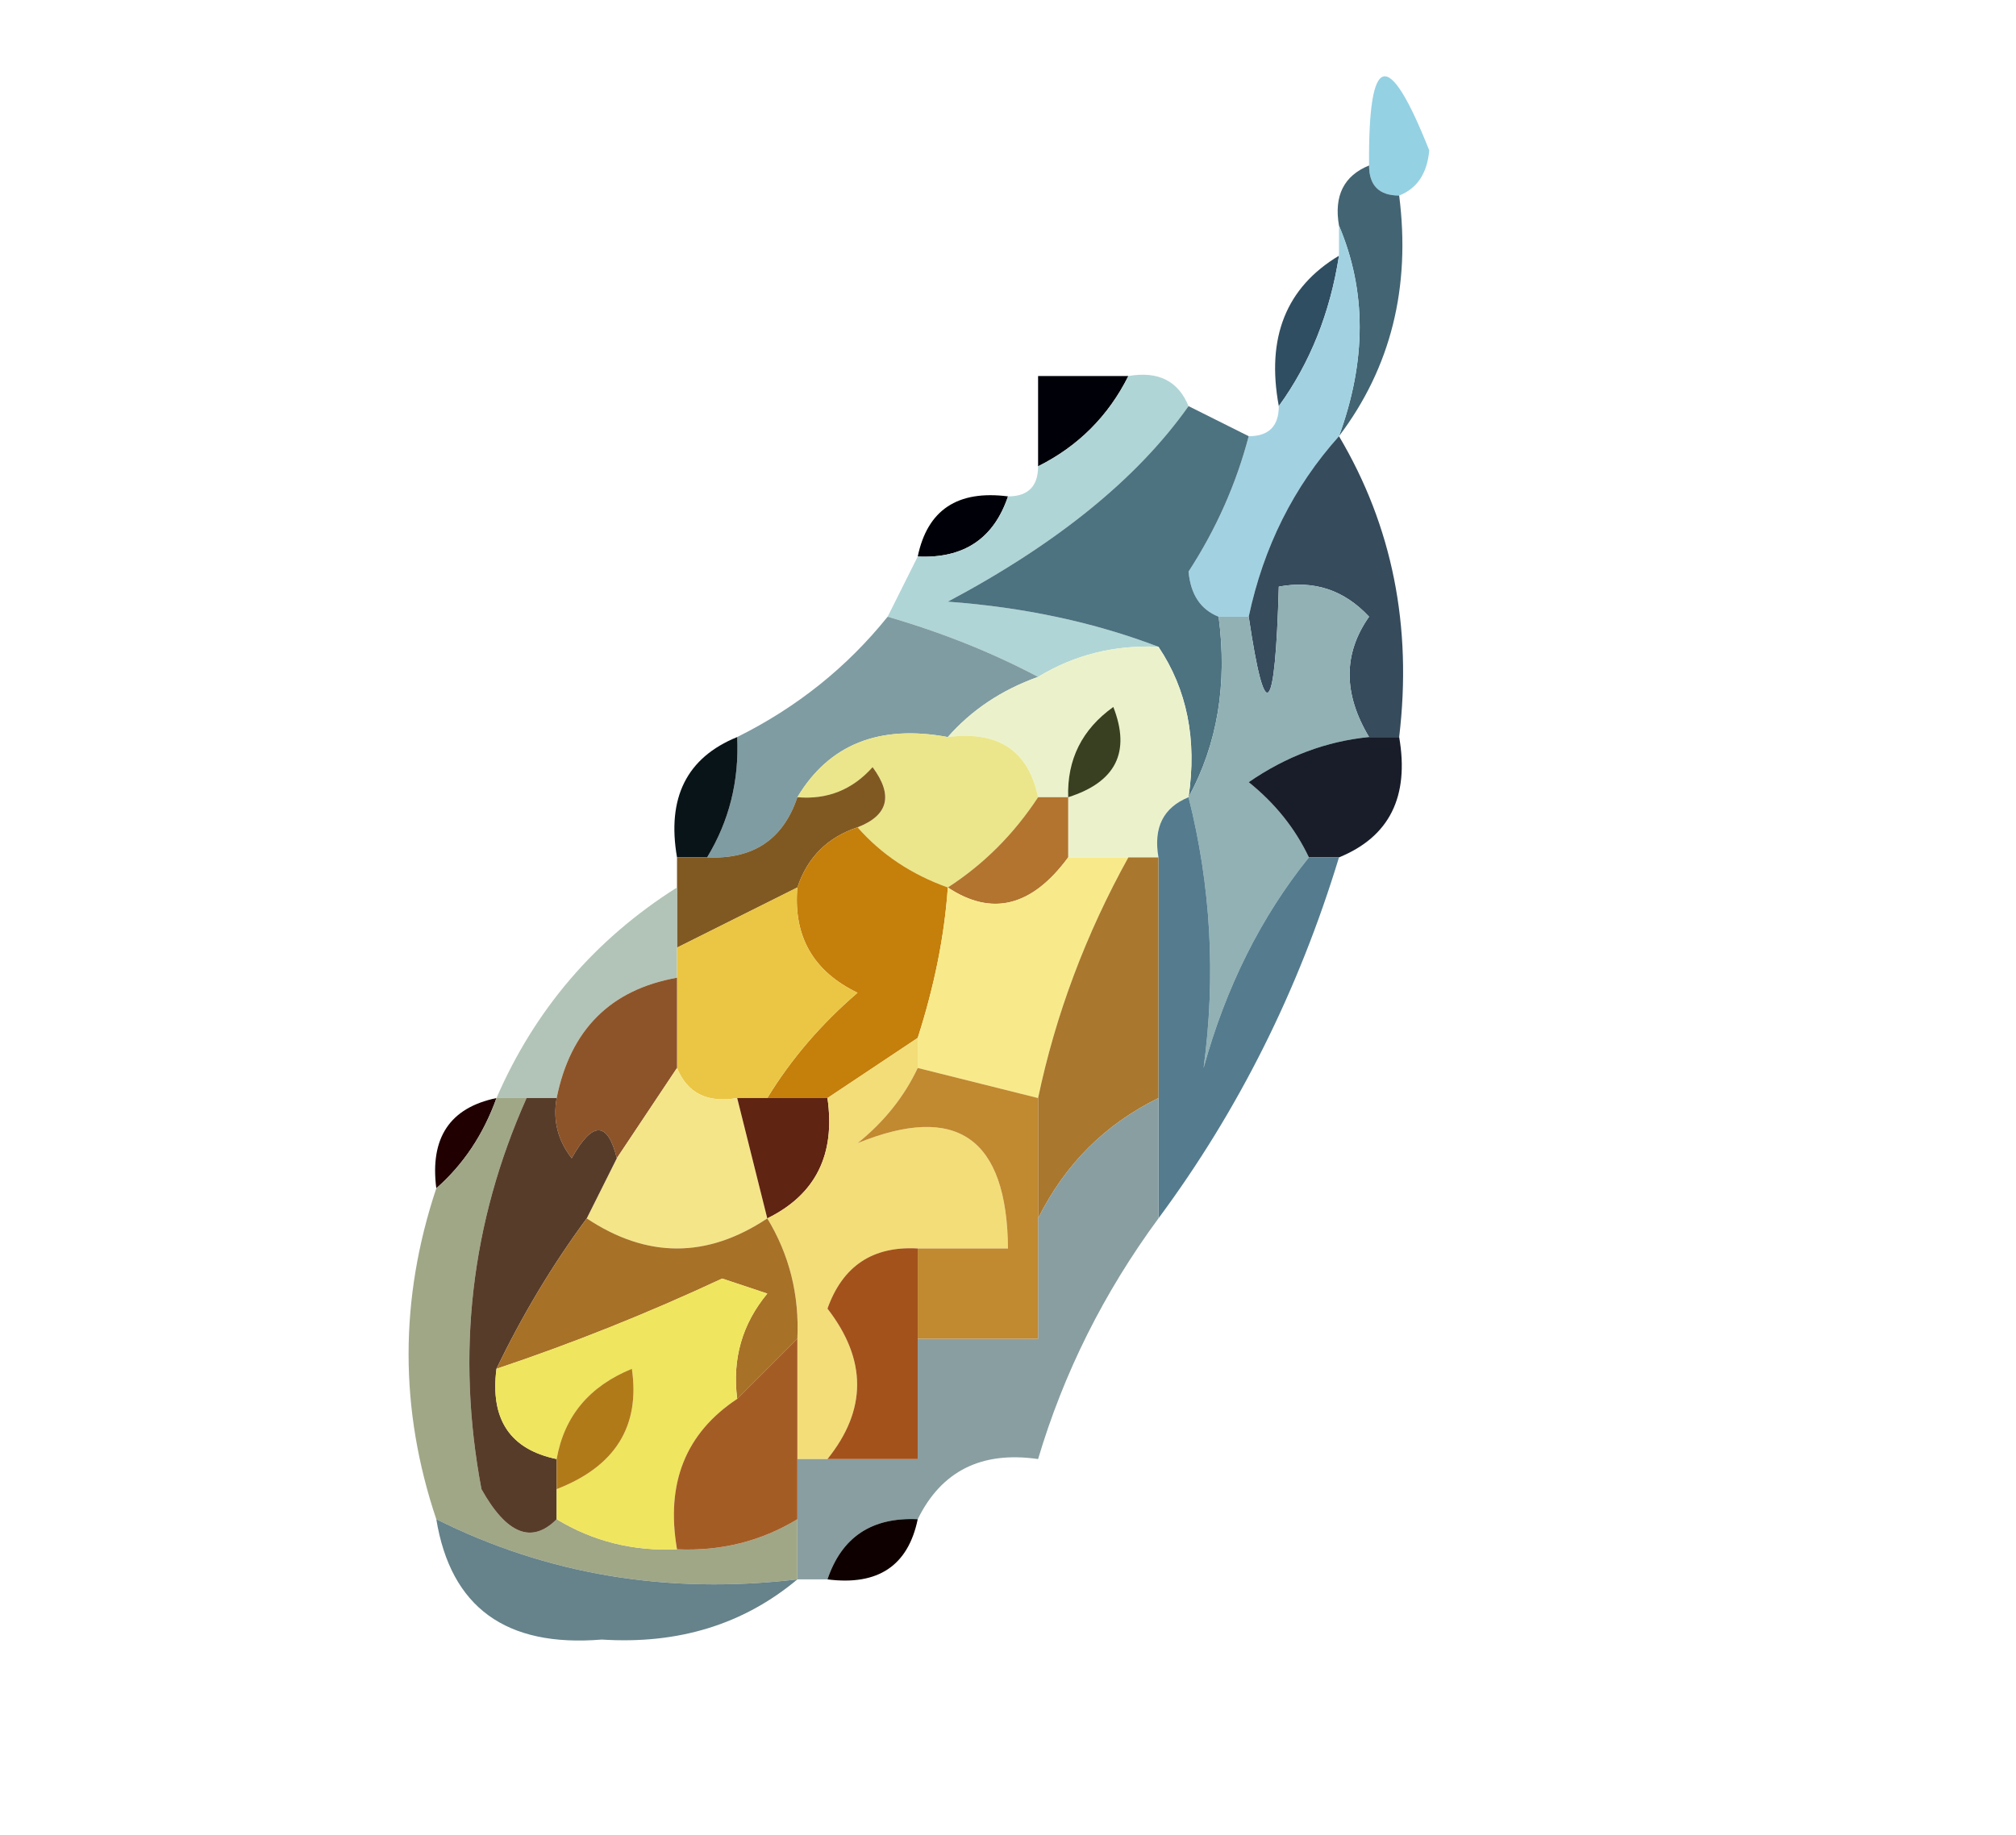
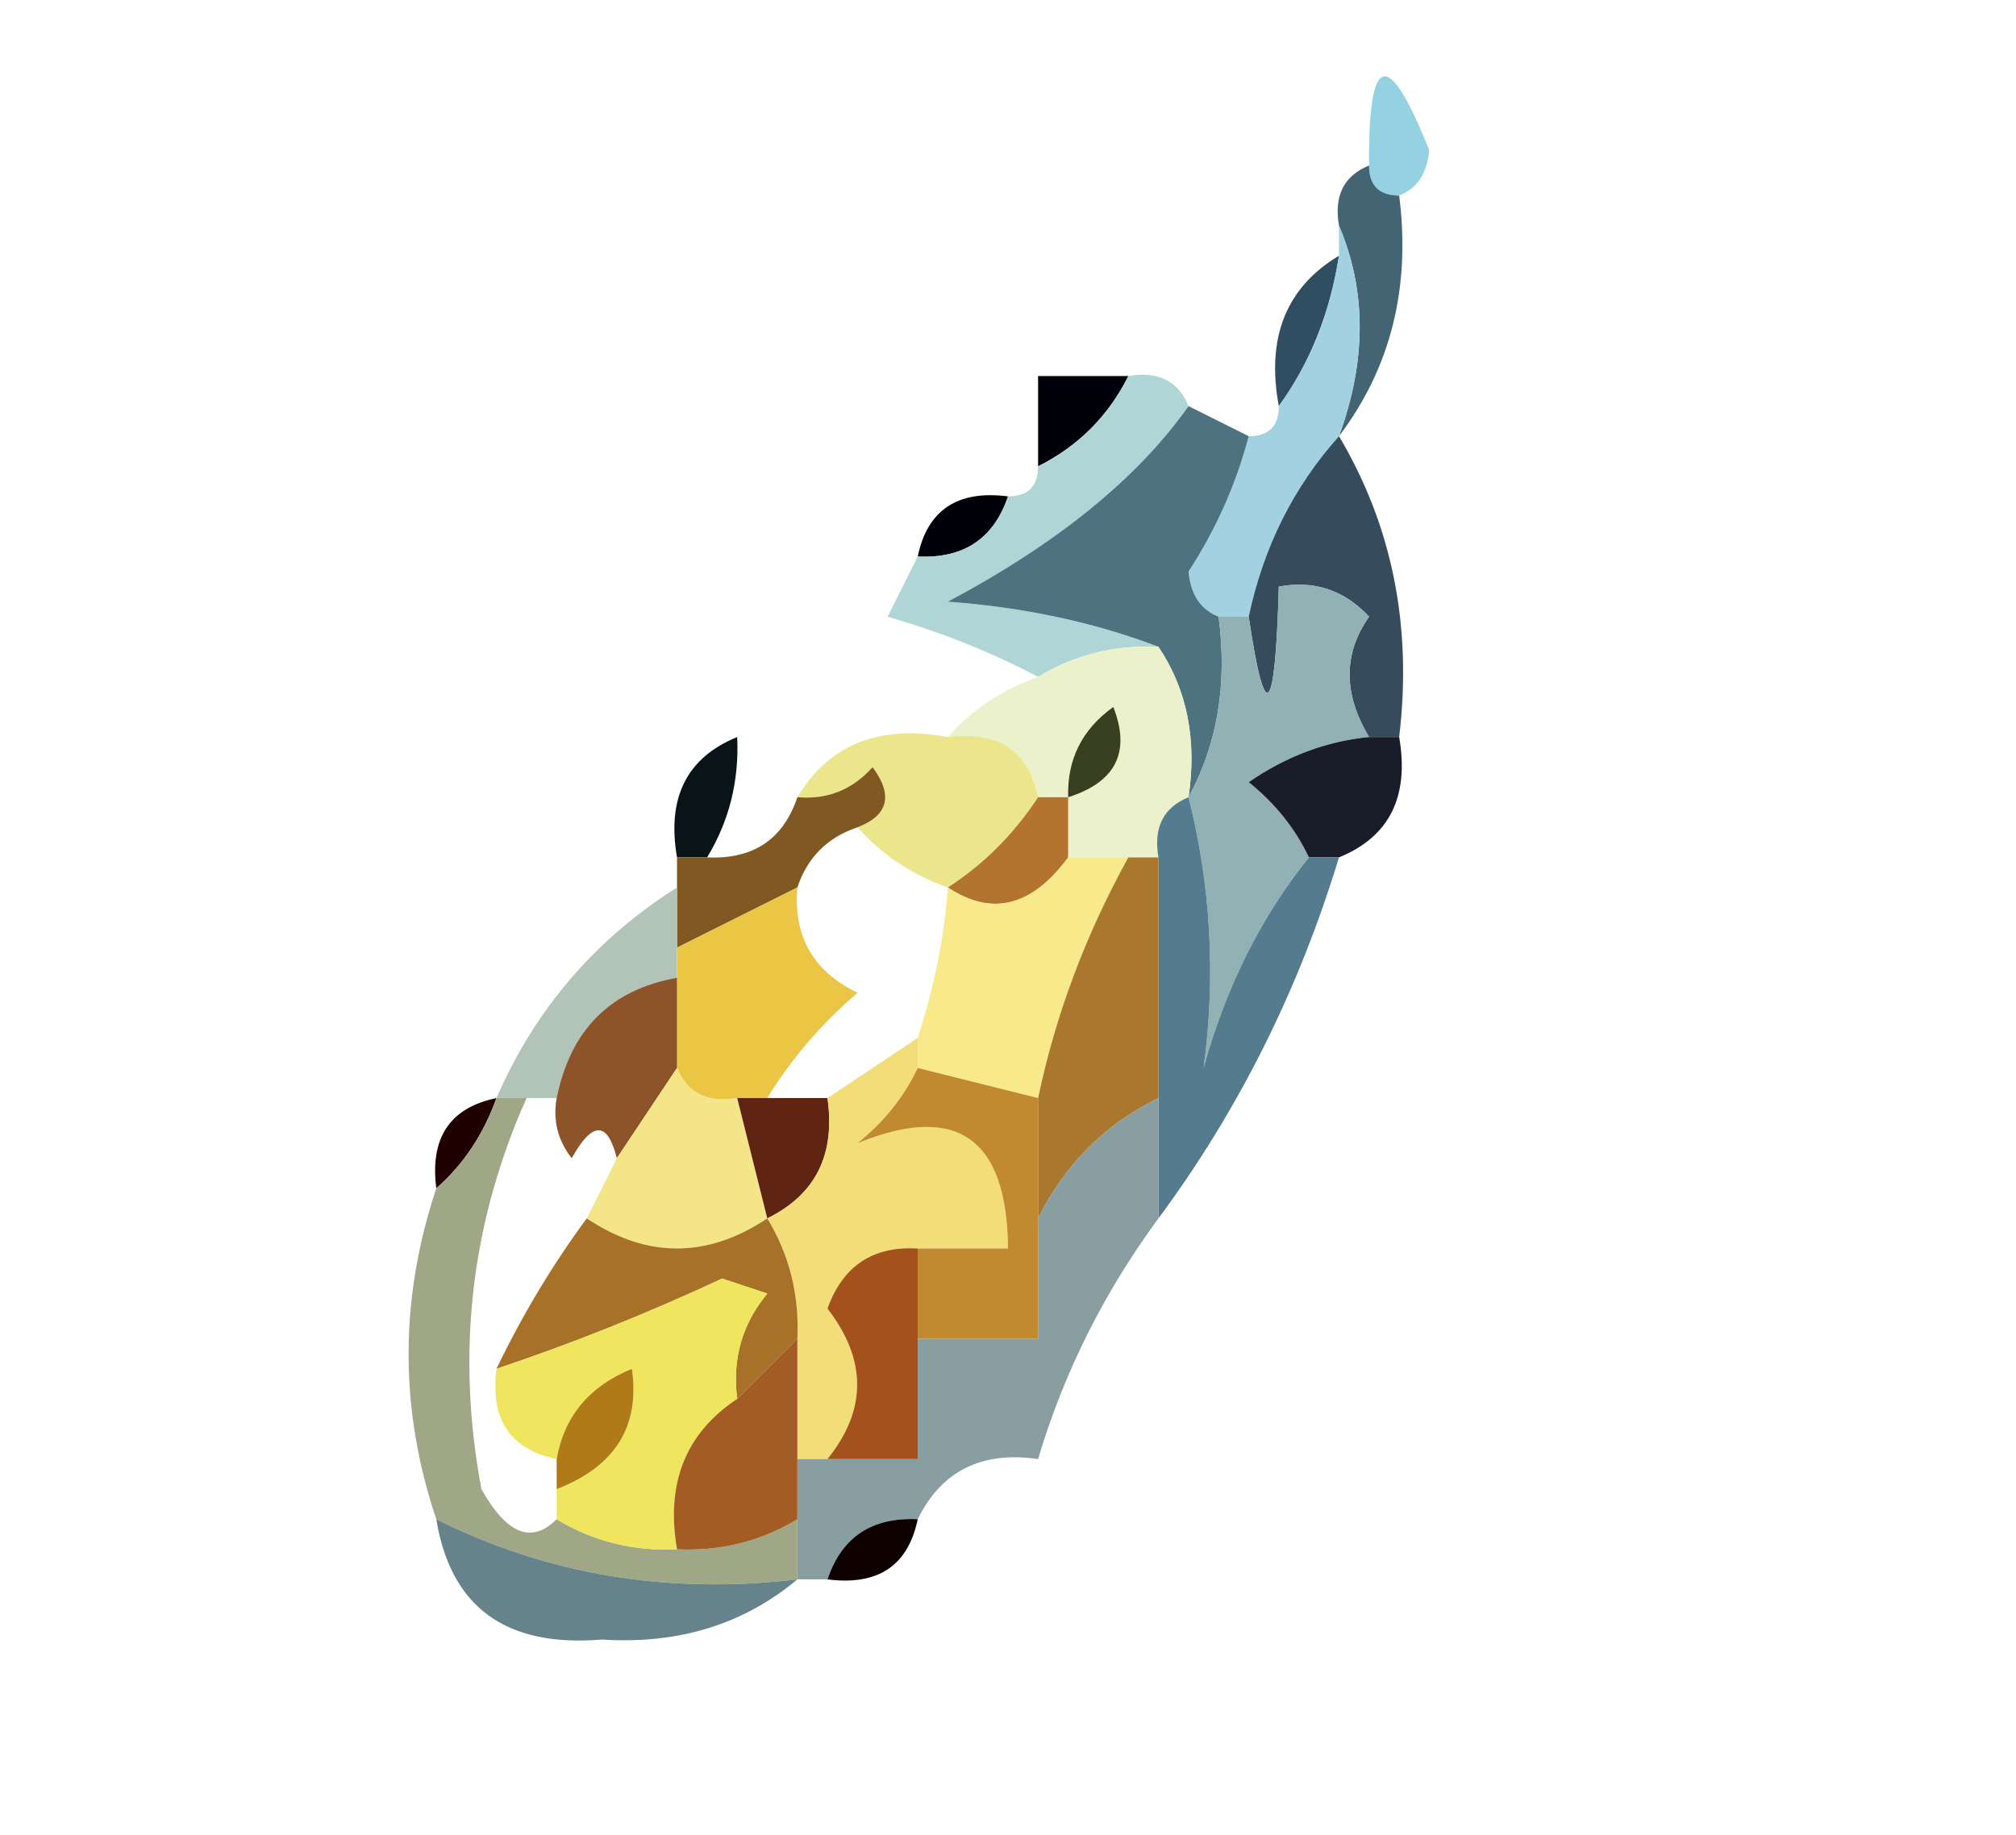
<svg xmlns="http://www.w3.org/2000/svg" version="1.1" width="67px" height="61px" style="shape-rendering:geometricPrecision; text-rendering:geometricPrecision; image-rendering:optimizeQuality; fill-rule:evenodd; clip-rule:evenodd">
  <g>
    <path style="opacity:1" fill="#94d1e3" d="M 46.5,6.5 C 45.833,6.5 45.5,6.167 45.5,5.5C 45.469,1.724 46.136,1.557 47.5,5C 47.43,5.765 47.097,6.265 46.5,6.5 Z" />
  </g>
  <g>
    <path style="opacity:1" fill="#304e61" d="M 44.5,8.5 C 44.204,10.403 43.538,12.07 42.5,13.5C 42.077,11.219 42.744,9.552 44.5,8.5 Z" />
  </g>
  <g>
    <path style="opacity:1" fill="#436472" d="M 45.5,5.5 C 45.5,6.167 45.833,6.5 46.5,6.5C 46.889,9.553 46.223,12.22 44.5,14.5C 45.417,11.995 45.417,9.662 44.5,7.5C 44.328,6.508 44.662,5.842 45.5,5.5 Z" />
  </g>
  <g>
    <path style="opacity:1" fill="#000008" d="M 37.5,12.5 C 36.833,13.833 35.833,14.833 34.5,15.5C 34.5,14.5 34.5,13.5 34.5,12.5C 35.5,12.5 36.5,12.5 37.5,12.5 Z" />
  </g>
  <g>
    <path style="opacity:1" fill="#000008" d="M 33.5,16.5 C 33.027,17.906 32.027,18.573 30.5,18.5C 30.821,16.952 31.821,16.285 33.5,16.5 Z" />
  </g>
  <g>
    <path style="opacity:1" fill="#b0d5d6" d="M 37.5,12.5 C 38.492,12.328 39.158,12.662 39.5,13.5C 37.803,15.901 35.136,18.068 31.5,20C 34.036,20.186 36.369,20.686 38.5,21.5C 37.041,21.433 35.708,21.766 34.5,22.5C 32.972,21.691 31.306,21.024 29.5,20.5C 29.833,19.833 30.167,19.167 30.5,18.5C 32.027,18.573 33.027,17.906 33.5,16.5C 34.167,16.5 34.5,16.167 34.5,15.5C 35.833,14.833 36.833,13.833 37.5,12.5 Z" />
  </g>
  <g>
    <path style="opacity:1" fill="#a2d2e2" d="M 44.5,7.5 C 45.417,9.662 45.417,11.995 44.5,14.5C 42.992,16.181 41.992,18.181 41.5,20.5C 41.167,20.5 40.833,20.5 40.5,20.5C 39.903,20.265 39.57,19.765 39.5,19C 40.414,17.594 41.081,16.094 41.5,14.5C 42.167,14.5 42.5,14.167 42.5,13.5C 43.538,12.07 44.204,10.403 44.5,8.5C 44.5,8.167 44.5,7.833 44.5,7.5 Z" />
  </g>
  <g>
    <path style="opacity:1" fill="#364b5c" d="M 44.5,14.5 C 46.273,17.488 46.94,20.822 46.5,24.5C 46.167,24.5 45.833,24.5 45.5,24.5C 44.637,23.06 44.637,21.726 45.5,20.5C 44.675,19.614 43.675,19.281 42.5,19.5C 42.378,23.838 42.045,24.172 41.5,20.5C 41.992,18.181 42.992,16.181 44.5,14.5 Z" />
  </g>
  <g>
    <path style="opacity:1" fill="#4d7280" d="M 39.5,13.5 C 40.167,13.833 40.833,14.167 41.5,14.5C 41.081,16.094 40.414,17.594 39.5,19C 39.57,19.765 39.903,20.265 40.5,20.5C 40.795,22.735 40.461,24.735 39.5,26.5C 39.785,24.585 39.451,22.919 38.5,21.5C 36.369,20.686 34.036,20.186 31.5,20C 35.136,18.068 37.803,15.901 39.5,13.5 Z" />
  </g>
  <g>
-     <path style="opacity:1" fill="#7f9ca2" d="M 29.5,20.5 C 31.306,21.024 32.972,21.691 34.5,22.5C 33.291,22.932 32.291,23.599 31.5,24.5C 29.219,24.077 27.552,24.744 26.5,26.5C 26.027,27.906 25.027,28.573 23.5,28.5C 24.234,27.292 24.567,25.959 24.5,24.5C 26.48,23.516 28.147,22.183 29.5,20.5 Z" />
-   </g>
+     </g>
  <g>
    <path style="opacity:1" fill="#ebf2cb" d="M 38.5,21.5 C 39.451,22.919 39.785,24.585 39.5,26.5C 38.662,26.842 38.328,27.508 38.5,28.5C 38.167,28.5 37.833,28.5 37.5,28.5C 36.833,28.5 36.167,28.5 35.5,28.5C 35.5,27.833 35.5,27.167 35.5,26.5C 35.167,26.5 34.833,26.5 34.5,26.5C 34.179,24.952 33.179,24.285 31.5,24.5C 32.291,23.599 33.291,22.932 34.5,22.5C 35.708,21.766 37.041,21.433 38.5,21.5 Z" />
  </g>
  <g>
    <path style="opacity:1" fill="#91b1b5" d="M 45.5,24.5 C 44.081,24.639 42.748,25.139 41.5,26C 42.38,26.708 43.047,27.542 43.5,28.5C 41.91,30.475 40.743,32.808 40,35.5C 40.411,32.451 40.245,29.451 39.5,26.5C 40.461,24.735 40.795,22.735 40.5,20.5C 40.833,20.5 41.167,20.5 41.5,20.5C 42.045,24.172 42.378,23.838 42.5,19.5C 43.675,19.281 44.675,19.614 45.5,20.5C 44.637,21.726 44.637,23.06 45.5,24.5 Z" />
  </g>
  <g>
    <path style="opacity:1" fill="#081418" d="M 24.5,24.5 C 24.567,25.959 24.234,27.292 23.5,28.5C 23.167,28.5 22.833,28.5 22.5,28.5C 22.157,26.517 22.823,25.183 24.5,24.5 Z" />
  </g>
  <g>
    <path style="opacity:1" fill="#ebe68b" d="M 31.5,24.5 C 33.179,24.285 34.179,24.952 34.5,26.5C 33.694,27.728 32.694,28.728 31.5,29.5C 30.291,29.068 29.291,28.401 28.5,27.5C 29.525,27.103 29.692,26.437 29,25.5C 28.329,26.252 27.496,26.586 26.5,26.5C 27.552,24.744 29.219,24.077 31.5,24.5 Z" />
  </g>
  <g>
    <path style="opacity:1" fill="#394021" d="M 35.5,26.5 C 35.461,25.244 35.961,24.244 37,23.5C 37.585,24.998 37.085,25.998 35.5,26.5 Z" />
  </g>
  <g>
    <path style="opacity:1" fill="#181d29" d="M 45.5,24.5 C 45.833,24.5 46.167,24.5 46.5,24.5C 46.843,26.483 46.176,27.817 44.5,28.5C 44.167,28.5 43.833,28.5 43.5,28.5C 43.047,27.542 42.38,26.708 41.5,26C 42.748,25.139 44.081,24.639 45.5,24.5 Z" />
  </g>
  <g>
    <path style="opacity:1" fill="#805922" d="M 28.5,27.5 C 27.5,27.833 26.833,28.5 26.5,29.5C 25.167,30.167 23.833,30.833 22.5,31.5C 22.5,30.833 22.5,30.167 22.5,29.5C 22.5,29.167 22.5,28.833 22.5,28.5C 22.833,28.5 23.167,28.5 23.5,28.5C 25.027,28.573 26.027,27.906 26.5,26.5C 27.496,26.586 28.329,26.252 29,25.5C 29.692,26.437 29.525,27.103 28.5,27.5 Z" />
  </g>
  <g>
    <path style="opacity:1" fill="#b2742f" d="M 34.5,26.5 C 34.833,26.5 35.167,26.5 35.5,26.5C 35.5,27.167 35.5,27.833 35.5,28.5C 34.295,30.138 32.962,30.471 31.5,29.5C 32.694,28.728 33.694,27.728 34.5,26.5 Z" />
  </g>
  <g>
-     <path style="opacity:1" fill="#c57f0b" d="M 28.5,27.5 C 29.291,28.401 30.291,29.068 31.5,29.5C 31.39,31.098 31.057,32.765 30.5,34.5C 29.5,35.167 28.5,35.833 27.5,36.5C 26.833,36.5 26.167,36.5 25.5,36.5C 26.29,35.206 27.29,34.039 28.5,33C 27.027,32.29 26.36,31.124 26.5,29.5C 26.833,28.5 27.5,27.833 28.5,27.5 Z" />
-   </g>
+     </g>
  <g>
    <path style="opacity:1" fill="#b2c4b7" d="M 22.5,29.5 C 22.5,30.167 22.5,30.833 22.5,31.5C 22.5,31.833 22.5,32.167 22.5,32.5C 20.29,32.894 18.957,34.227 18.5,36.5C 18.167,36.5 17.833,36.5 17.5,36.5C 17.167,36.5 16.833,36.5 16.5,36.5C 17.78,33.553 19.78,31.219 22.5,29.5 Z" />
  </g>
  <g>
    <path style="opacity:1" fill="#eac644" d="M 26.5,29.5 C 26.36,31.124 27.027,32.29 28.5,33C 27.29,34.039 26.29,35.206 25.5,36.5C 25.167,36.5 24.833,36.5 24.5,36.5C 23.508,36.672 22.842,36.338 22.5,35.5C 22.5,34.5 22.5,33.5 22.5,32.5C 22.5,32.167 22.5,31.833 22.5,31.5C 23.833,30.833 25.167,30.167 26.5,29.5 Z" />
  </g>
  <g>
    <path style="opacity:1" fill="#f8ea8a" d="M 35.5,28.5 C 36.167,28.5 36.833,28.5 37.5,28.5C 36.082,31.061 35.082,33.728 34.5,36.5C 33.167,36.167 31.833,35.833 30.5,35.5C 30.5,35.167 30.5,34.833 30.5,34.5C 31.057,32.765 31.39,31.098 31.5,29.5C 32.962,30.471 34.295,30.138 35.5,28.5 Z" />
  </g>
  <g>
    <path style="opacity:1" fill="#547c8e" d="M 39.5,26.5 C 40.245,29.451 40.411,32.451 40,35.5C 40.743,32.808 41.91,30.475 43.5,28.5C 43.833,28.5 44.167,28.5 44.5,28.5C 43.158,32.914 41.158,36.914 38.5,40.5C 38.5,39.167 38.5,37.833 38.5,36.5C 38.5,33.833 38.5,31.167 38.5,28.5C 38.328,27.508 38.662,26.842 39.5,26.5 Z" />
  </g>
  <g>
    <path style="opacity:1" fill="#8d5429" d="M 22.5,32.5 C 22.5,33.5 22.5,34.5 22.5,35.5C 21.833,36.5 21.167,37.5 20.5,38.5C 20.19,37.262 19.69,37.262 19,38.5C 18.536,37.906 18.369,37.239 18.5,36.5C 18.957,34.227 20.29,32.894 22.5,32.5 Z" />
  </g>
  <g>
    <path style="opacity:1" fill="#a9772d" d="M 37.5,28.5 C 37.833,28.5 38.167,28.5 38.5,28.5C 38.5,31.167 38.5,33.833 38.5,36.5C 36.726,37.37 35.393,38.703 34.5,40.5C 34.5,39.167 34.5,37.833 34.5,36.5C 35.082,33.728 36.082,31.061 37.5,28.5 Z" />
  </g>
  <g>
    <path style="opacity:1" fill="#200000" d="M 16.5,36.5 C 16.068,37.709 15.401,38.709 14.5,39.5C 14.285,37.821 14.952,36.821 16.5,36.5 Z" />
  </g>
  <g>
    <path style="opacity:1" fill="#f5e589" d="M 22.5,35.5 C 22.842,36.338 23.508,36.672 24.5,36.5C 24.833,37.833 25.167,39.167 25.5,40.5C 23.5,41.833 21.5,41.833 19.5,40.5C 19.833,39.833 20.167,39.167 20.5,38.5C 21.167,37.5 21.833,36.5 22.5,35.5 Z" />
  </g>
  <g>
    <path style="opacity:1" fill="#a0a787" d="M 16.5,36.5 C 16.833,36.5 17.167,36.5 17.5,36.5C 15.65,40.645 15.15,44.979 16,49.5C 16.838,50.999 17.672,51.332 18.5,50.5C 19.708,51.234 21.041,51.567 22.5,51.5C 23.959,51.567 25.292,51.234 26.5,50.5C 26.5,51.167 26.5,51.833 26.5,52.5C 22.187,53.01 18.187,52.343 14.5,50.5C 13.272,46.85 13.272,43.184 14.5,39.5C 15.401,38.709 16.068,37.709 16.5,36.5 Z" />
  </g>
  <g>
    <path style="opacity:1" fill="#602412" d="M 24.5,36.5 C 24.833,36.5 25.167,36.5 25.5,36.5C 26.167,36.5 26.833,36.5 27.5,36.5C 27.771,38.38 27.104,39.713 25.5,40.5C 25.167,39.167 24.833,37.833 24.5,36.5 Z" />
  </g>
  <g>
    <path style="opacity:1" fill="#f3dd78" d="M 30.5,34.5 C 30.5,34.833 30.5,35.167 30.5,35.5C 30.047,36.458 29.381,37.292 28.5,38C 31.799,36.657 33.466,37.824 33.5,41.5C 32.5,41.5 31.5,41.5 30.5,41.5C 29.005,41.415 28.005,42.081 27.5,43.5C 28.815,45.199 28.815,46.865 27.5,48.5C 27.167,48.5 26.833,48.5 26.5,48.5C 26.5,47.167 26.5,45.833 26.5,44.5C 26.567,43.041 26.234,41.708 25.5,40.5C 27.104,39.713 27.771,38.38 27.5,36.5C 28.5,35.833 29.5,35.167 30.5,34.5 Z" />
  </g>
  <g>
-     <path style="opacity:1" fill="#583c2a" d="M 17.5,36.5 C 17.833,36.5 18.167,36.5 18.5,36.5C 18.369,37.239 18.536,37.906 19,38.5C 19.69,37.262 20.19,37.262 20.5,38.5C 20.167,39.167 19.833,39.833 19.5,40.5C 18.36,42.045 17.36,43.712 16.5,45.5C 16.285,47.179 16.952,48.179 18.5,48.5C 18.5,48.833 18.5,49.167 18.5,49.5C 18.5,49.833 18.5,50.167 18.5,50.5C 17.672,51.332 16.838,50.999 16,49.5C 15.15,44.979 15.65,40.645 17.5,36.5 Z" />
-   </g>
+     </g>
  <g>
    <path style="opacity:1" fill="#a77127" d="M 19.5,40.5 C 21.5,41.833 23.5,41.833 25.5,40.5C 26.234,41.708 26.567,43.041 26.5,44.5C 25.833,45.167 25.167,45.833 24.5,46.5C 24.33,45.178 24.663,44.011 25.5,43C 25,42.833 24.5,42.667 24,42.5C 21.535,43.651 19.035,44.651 16.5,45.5C 17.36,43.712 18.36,42.045 19.5,40.5 Z" />
  </g>
  <g>
    <path style="opacity:1" fill="#899ea0" d="M 38.5,36.5 C 38.5,37.833 38.5,39.167 38.5,40.5C 36.686,42.965 35.353,45.632 34.5,48.5C 32.62,48.229 31.287,48.896 30.5,50.5C 28.973,50.427 27.973,51.094 27.5,52.5C 27.167,52.5 26.833,52.5 26.5,52.5C 26.5,51.833 26.5,51.167 26.5,50.5C 26.5,49.833 26.5,49.167 26.5,48.5C 26.833,48.5 27.167,48.5 27.5,48.5C 28.5,48.5 29.5,48.5 30.5,48.5C 30.5,47.167 30.5,45.833 30.5,44.5C 31.833,44.5 33.167,44.5 34.5,44.5C 34.5,43.167 34.5,41.833 34.5,40.5C 35.393,38.703 36.726,37.37 38.5,36.5 Z" />
  </g>
  <g>
    <path style="opacity:1" fill="#c18930" d="M 30.5,35.5 C 31.833,35.833 33.167,36.167 34.5,36.5C 34.5,37.833 34.5,39.167 34.5,40.5C 34.5,41.833 34.5,43.167 34.5,44.5C 33.167,44.5 31.833,44.5 30.5,44.5C 30.5,43.5 30.5,42.5 30.5,41.5C 31.5,41.5 32.5,41.5 33.5,41.5C 33.466,37.824 31.799,36.657 28.5,38C 29.381,37.292 30.047,36.458 30.5,35.5 Z" />
  </g>
  <g>
    <path style="opacity:1" fill="#f0e55e" d="M 24.5,46.5 C 22.787,47.635 22.12,49.302 22.5,51.5C 21.041,51.567 19.708,51.234 18.5,50.5C 18.5,50.167 18.5,49.833 18.5,49.5C 20.446,48.746 21.279,47.412 21,45.5C 19.583,46.078 18.75,47.078 18.5,48.5C 16.952,48.179 16.285,47.179 16.5,45.5C 19.035,44.651 21.535,43.651 24,42.5C 24.5,42.667 25,42.833 25.5,43C 24.663,44.011 24.33,45.178 24.5,46.5 Z" />
  </g>
  <g>
    <path style="opacity:1" fill="#a3521c" d="M 30.5,41.5 C 30.5,42.5 30.5,43.5 30.5,44.5C 30.5,45.833 30.5,47.167 30.5,48.5C 29.5,48.5 28.5,48.5 27.5,48.5C 28.815,46.865 28.815,45.199 27.5,43.5C 28.005,42.081 29.005,41.415 30.5,41.5 Z" />
  </g>
  <g>
    <path style="opacity:1" fill="#b17a19" d="M 18.5,49.5 C 18.5,49.167 18.5,48.833 18.5,48.5C 18.75,47.078 19.583,46.078 21,45.5C 21.279,47.412 20.446,48.746 18.5,49.5 Z" />
  </g>
  <g>
    <path style="opacity:1" fill="#a45c25" d="M 26.5,44.5 C 26.5,45.833 26.5,47.167 26.5,48.5C 26.5,49.167 26.5,49.833 26.5,50.5C 25.292,51.234 23.959,51.567 22.5,51.5C 22.12,49.302 22.787,47.635 24.5,46.5C 25.167,45.833 25.833,45.167 26.5,44.5 Z" />
  </g>
  <g>
    <path style="opacity:1" fill="#0f0000" d="M 30.5,50.5 C 30.179,52.048 29.179,52.715 27.5,52.5C 27.973,51.094 28.973,50.427 30.5,50.5 Z" />
  </g>
  <g>
    <path style="opacity:1" fill="#66828a" d="M 14.5,50.5 C 18.187,52.343 22.187,53.01 26.5,52.5C 24.71,53.997 22.544,54.664 20,54.5C 16.814,54.763 14.981,53.43 14.5,50.5 Z" />
  </g>
</svg>